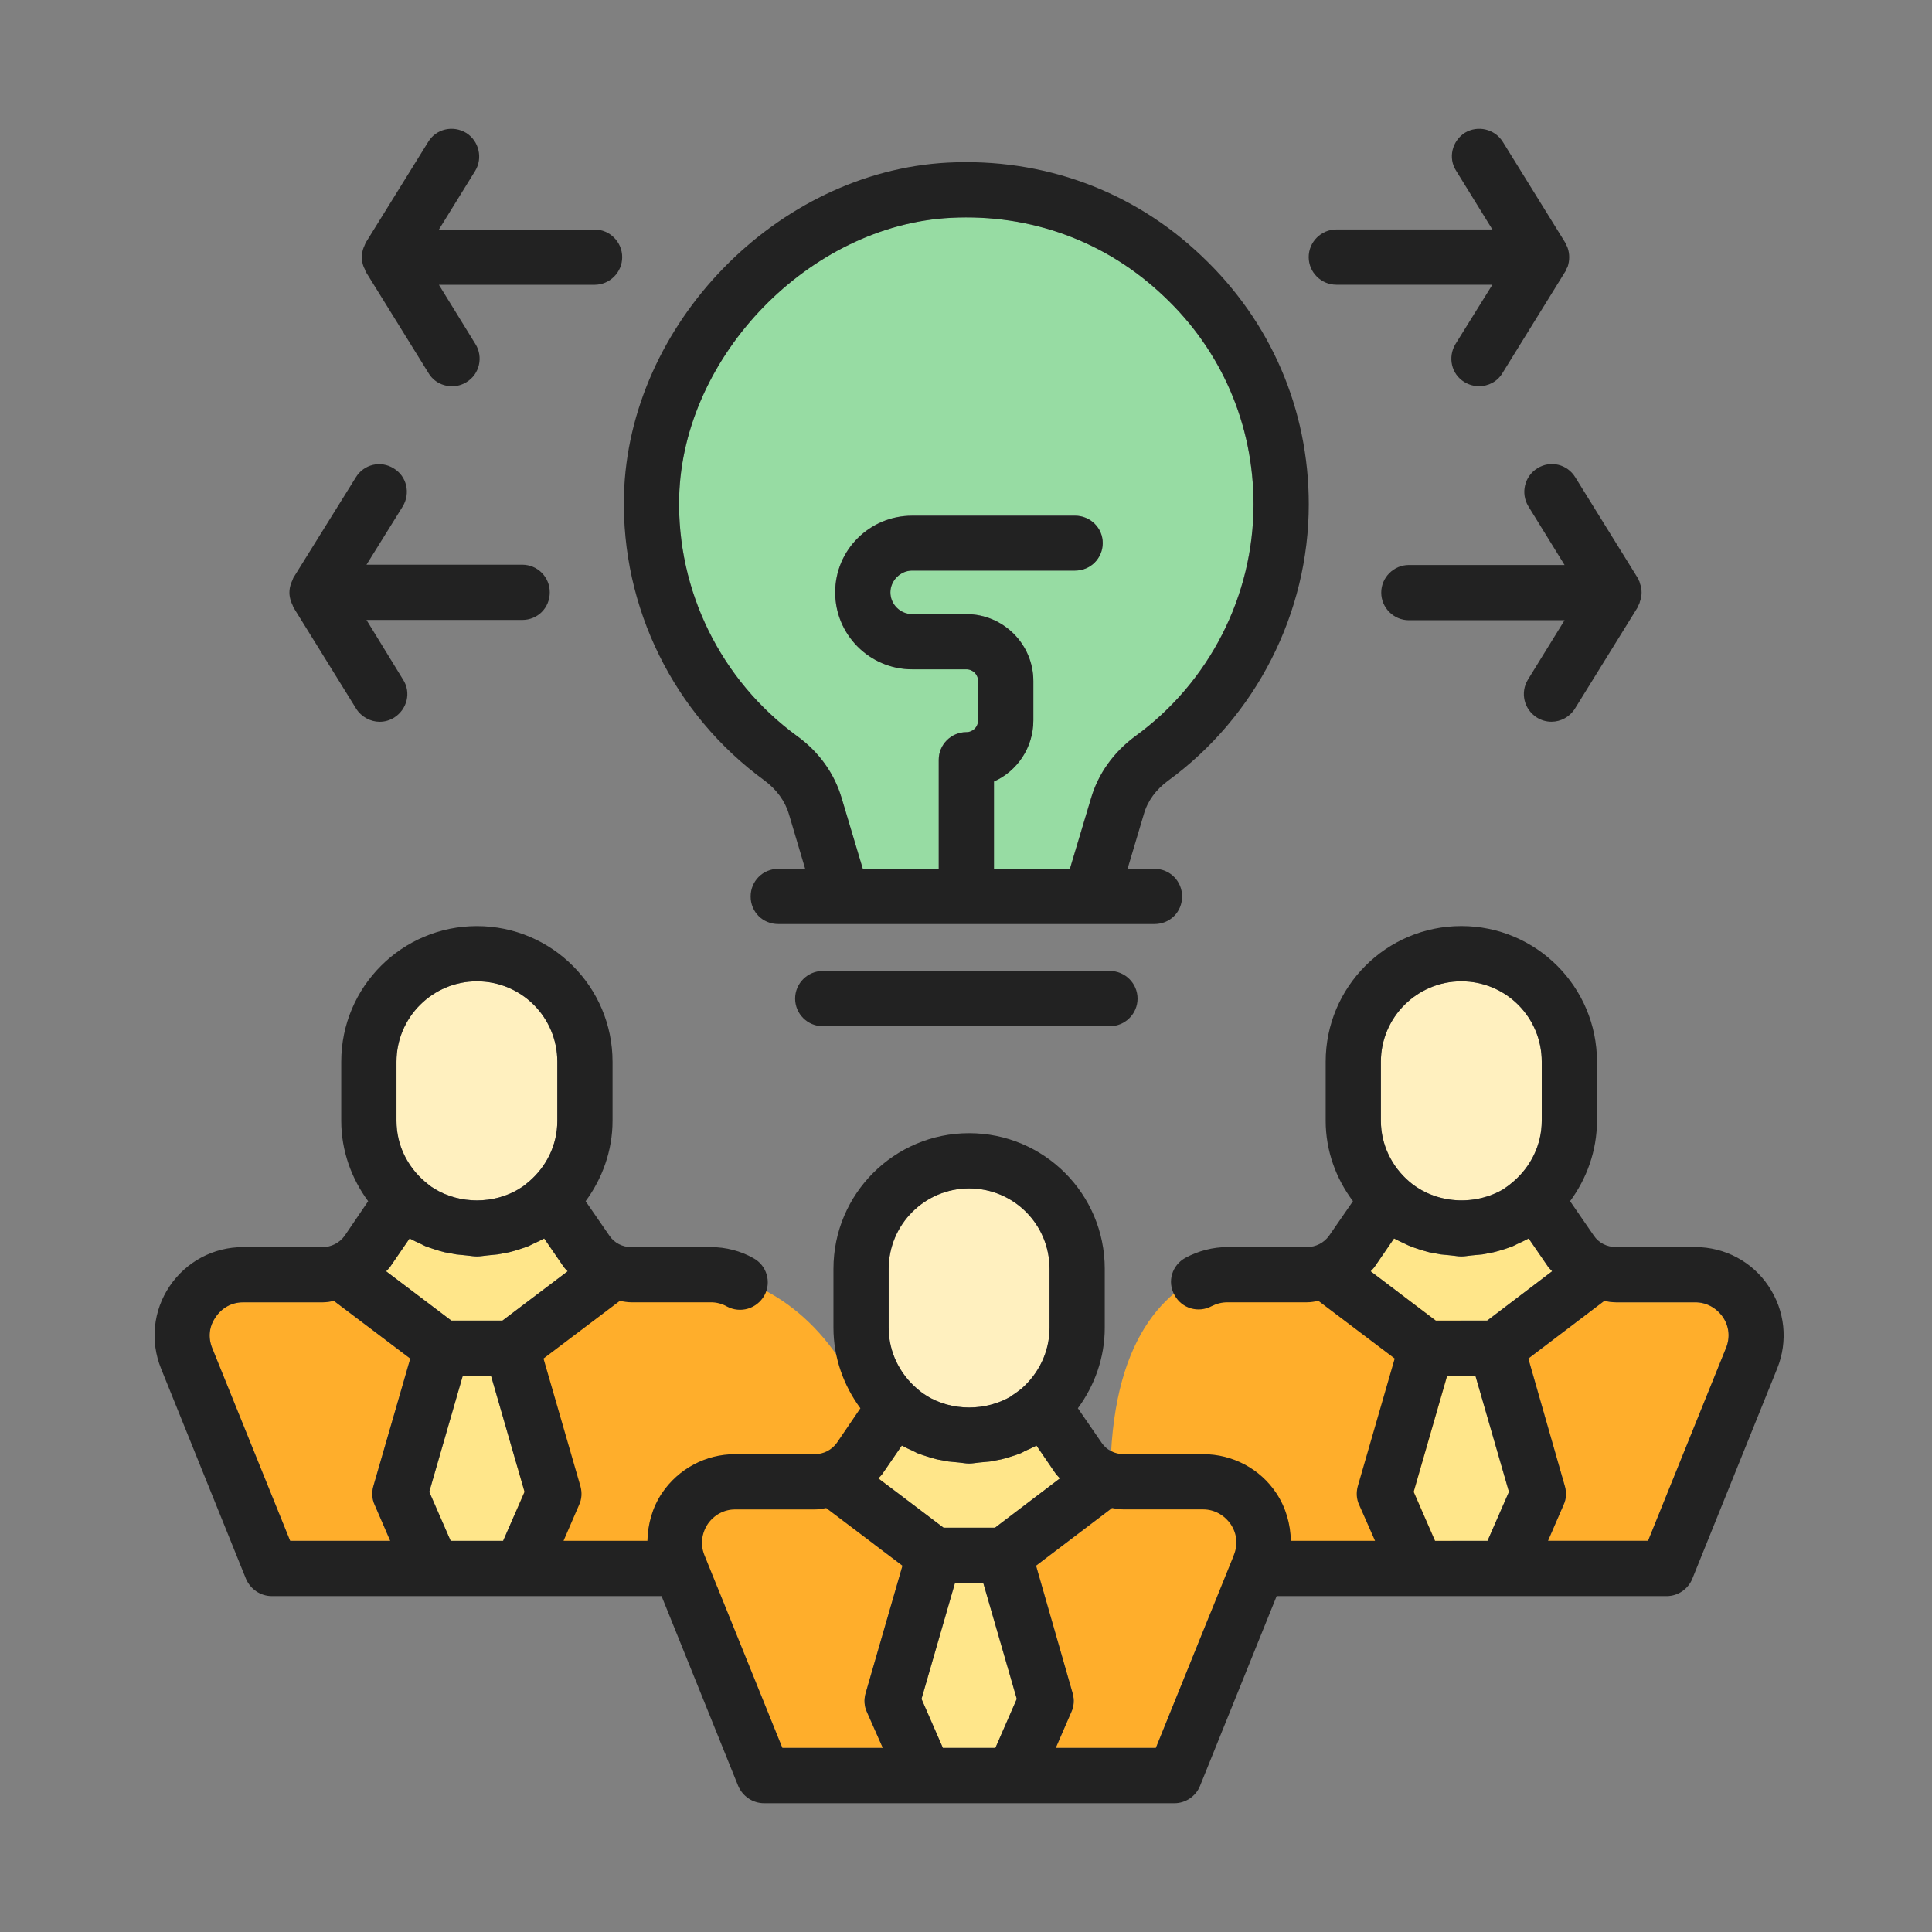
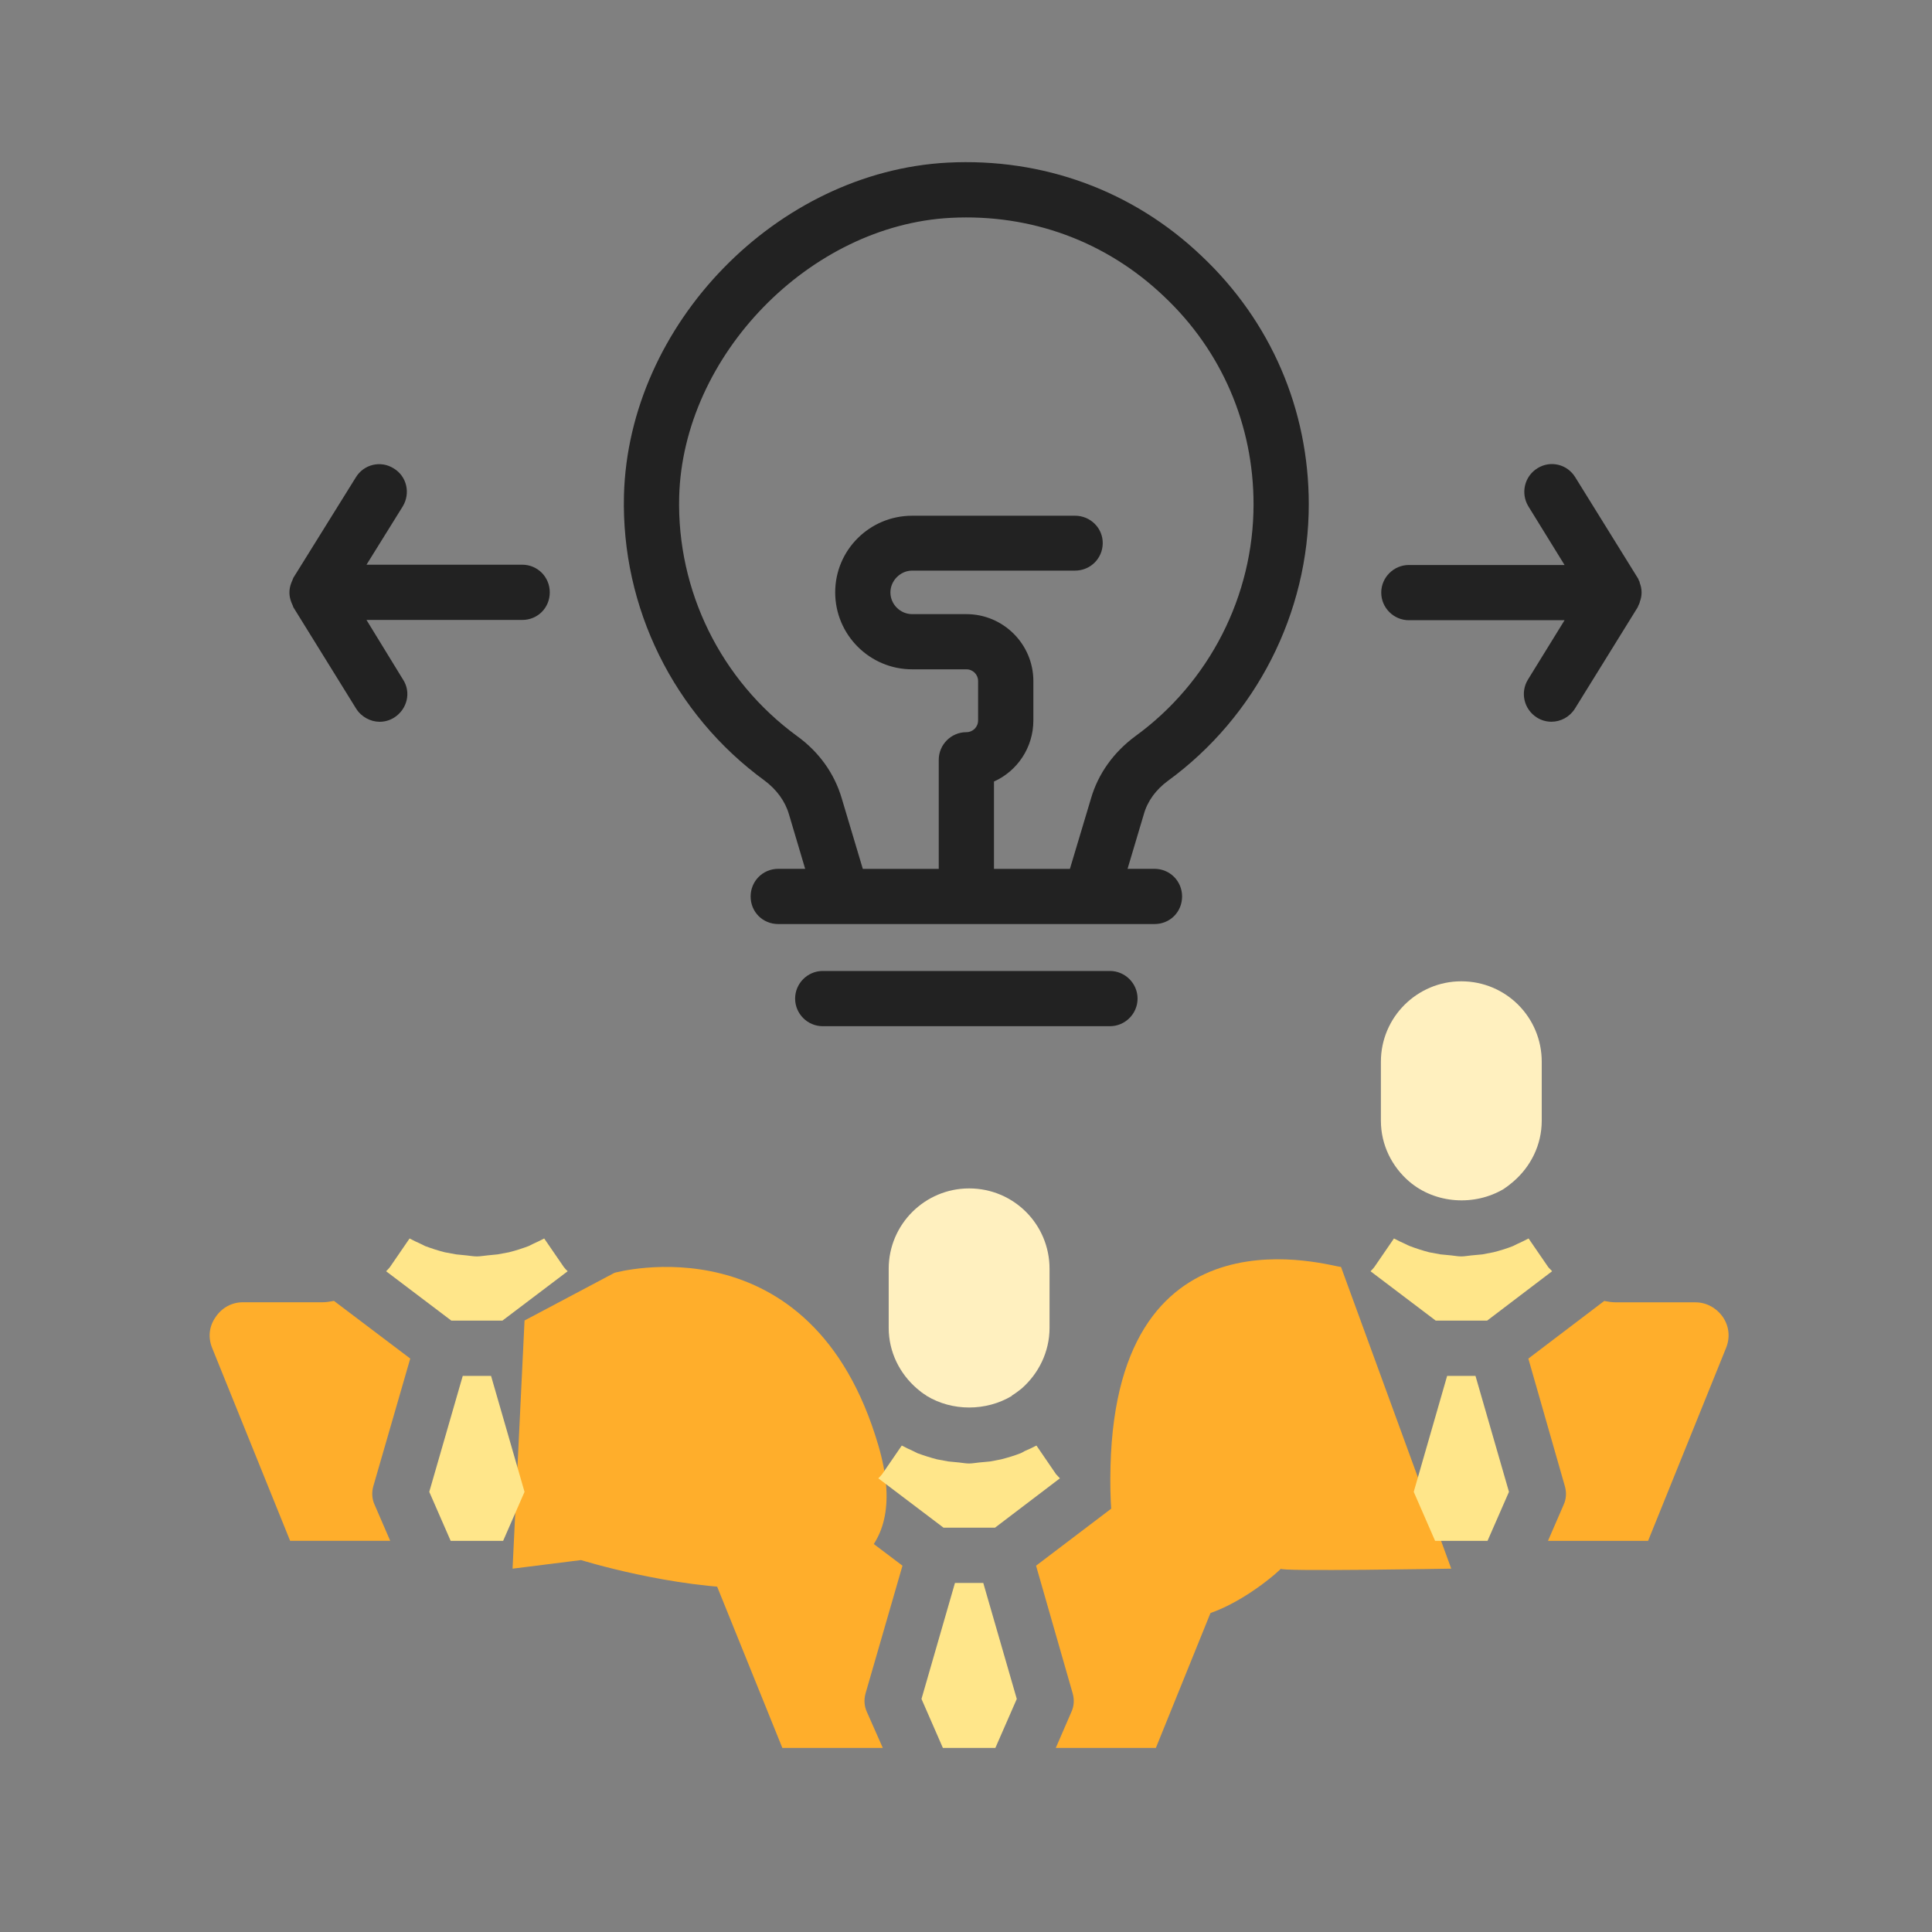
<svg xmlns="http://www.w3.org/2000/svg" width="150" height="150" viewBox="0 0 150 150" fill="none">
  <rect x="0" y="0" width="150" height="150" fill="#808080" stroke="none" />
  <path d="M47.706 98.822C47.706 98.822 63.016 94.526 68.199 112.234C73.382 129.943 45.112 121.124 45.112 121.124L39.795 121.791L40.725 102.523L47.706 98.822Z" fill="#FFAE2B" />
-   <path d="M104.115 98.362C103.598 98.429 86.738 92.983 86.219 113.859C85.701 134.738 99.832 121.548 99.446 121.789C99.061 122.03 112.674 121.789 112.674 121.789L113.46 102.521L104.115 98.362Z" fill="#FFAE2B" />
+   <path d="M104.115 98.362C103.598 98.429 86.738 92.983 86.219 113.859C85.701 134.738 99.832 121.548 99.446 121.789C99.061 122.03 112.674 121.789 112.674 121.789L104.115 98.362Z" fill="#FFAE2B" />
  <path d="M31.851 105.478L28.983 115.394C28.849 115.879 28.876 116.385 29.09 116.841L30.296 119.628H22.525L16.468 104.647C16.146 103.843 16.227 102.986 16.736 102.262C17.218 101.536 17.996 101.107 18.853 101.107H25.044C25.339 101.107 25.633 101.054 25.928 101L31.851 105.478Z" fill="#FFAE2B" />
  <path d="M133.772 102.265C134.254 102.989 134.337 103.847 134.013 104.65L127.957 119.631H120.185L121.394 116.844C121.608 116.388 121.635 115.882 121.498 115.397L118.66 105.481L124.553 101.006C124.845 101.062 125.145 101.113 125.464 101.113H131.631C132.488 101.113 133.263 101.542 133.772 102.265Z" fill="#FFAE2B" />
  <path d="M95.554 118.344C96.036 119.068 96.12 119.926 95.795 120.73L95.718 120.944L89.741 135.71H81.97L83.178 132.923C83.393 132.467 83.419 131.961 83.283 131.476L80.439 121.56L86.338 117.085C86.63 117.141 86.93 117.192 87.249 117.192H93.415C94.265 117.192 95.045 117.621 95.554 118.344Z" fill="#FFAE2B" />
  <path d="M70.068 121.56L67.201 131.476C67.067 131.961 67.094 132.467 67.308 132.923L68.541 135.71H60.742L54.686 120.73C54.364 119.926 54.471 119.041 54.954 118.318C55.436 117.621 56.213 117.192 57.071 117.192H63.261C63.556 117.192 63.851 117.139 64.146 117.085L70.068 121.56Z" fill="#FFAE2B" />
  <path d="M38.125 106.822L40.725 115.827L39.063 119.632H34.99L33.328 115.827L35.928 106.822H38.125Z" fill="#FFE68A" />
  <path d="M76.341 122.9L78.943 131.905L77.279 135.71H73.206L71.544 131.905L74.143 122.9H76.341Z" fill="#FFE68A" />
  <path d="M114.556 106.822L117.156 115.827L115.491 119.632H111.421L109.762 115.827L112.356 106.822H114.556Z" fill="#FFE68A" />
  <path d="M120.503 98.7L115.462 102.532H111.469L106.407 98.7C106.511 98.593 106.621 98.486 106.699 98.379L108.226 96.154C108.518 96.315 108.819 96.449 109.111 96.583C109.215 96.637 109.325 96.69 109.456 96.744C109.944 96.931 110.451 97.092 110.96 97.226C111.252 97.282 111.552 97.333 111.844 97.39C112.112 97.416 112.383 97.443 112.678 97.47C112.946 97.497 113.184 97.548 113.452 97.548C113.726 97.548 113.964 97.494 114.232 97.47C114.524 97.441 114.792 97.414 115.09 97.39C115.382 97.333 115.65 97.282 115.942 97.226C116.48 97.092 116.99 96.934 117.469 96.744C117.579 96.69 117.684 96.637 117.794 96.583C118.086 96.449 118.38 96.312 118.678 96.154L120.205 98.379C120.289 98.486 120.425 98.593 120.503 98.7Z" fill="#FFE68A" />
  <path d="M82.291 114.777L77.25 118.61H73.257L68.192 114.777C68.299 114.67 68.406 114.563 68.487 114.456L70.014 112.231C70.309 112.392 70.604 112.526 70.899 112.66C71.006 112.714 71.113 112.767 71.22 112.821C71.729 113.009 72.239 113.169 72.748 113.303C73.043 113.36 73.337 113.411 73.632 113.467C73.9 113.494 74.195 113.52 74.463 113.547C74.731 113.574 74.972 113.625 75.24 113.625C75.508 113.625 75.749 113.571 76.02 113.547C76.312 113.518 76.58 113.491 76.877 113.467C77.169 113.411 77.438 113.36 77.732 113.303C78.244 113.169 78.78 113.011 79.26 112.821C79.37 112.767 79.474 112.714 79.557 112.66C79.876 112.526 80.171 112.39 80.469 112.231L81.991 114.456C82.076 114.563 82.205 114.67 82.291 114.777Z" fill="#FFE68A" />
  <path d="M43.779 98.379C43.859 98.486 43.966 98.593 44.073 98.7L39.008 102.532H35.042L29.977 98.7C30.084 98.593 30.191 98.486 30.272 98.379L31.799 96.154C32.094 96.315 32.389 96.449 32.684 96.583C32.791 96.637 32.898 96.69 33.005 96.744C33.514 96.931 33.997 97.092 34.533 97.226C34.828 97.282 35.122 97.333 35.417 97.39C35.685 97.416 35.953 97.443 36.221 97.47C36.489 97.497 36.757 97.548 37.025 97.548C37.293 97.548 37.561 97.494 37.829 97.47C38.097 97.441 38.365 97.414 38.633 97.39C38.928 97.333 39.223 97.282 39.517 97.226C40.053 97.092 40.536 96.934 41.045 96.744C41.152 96.69 41.259 96.637 41.367 96.583C41.661 96.449 41.956 96.312 42.251 96.154L43.779 98.379Z" fill="#FFE68A" />
-   <path d="M90.353 22.993C94.855 27.227 97.321 32.986 97.321 39.15C97.321 46.252 93.893 52.978 88.129 57.161C86.465 58.394 85.261 60.056 84.701 61.985L83.064 67.452H77.168V60.672C78.964 59.868 80.226 58.048 80.226 55.929V52.871C80.226 50.006 77.892 47.675 75.024 47.675H70.817C69.906 47.675 69.128 46.924 69.128 45.986C69.128 45.072 69.906 44.295 70.817 44.295H83.466C84.642 44.295 85.612 43.357 85.612 42.151C85.612 40.975 84.645 40.034 83.466 40.034H70.817C67.52 40.034 64.841 42.687 64.841 45.986C64.841 49.28 67.52 51.96 70.817 51.96H75.024C75.533 51.96 75.935 52.362 75.935 52.871V55.929C75.935 56.435 75.533 56.84 75.024 56.84C73.845 56.84 72.88 57.802 72.88 58.984V67.452H66.984L65.35 61.985C64.787 60.056 63.581 58.365 61.866 57.132C55.97 52.82 52.54 45.879 52.727 38.56C53.022 27.6 62.858 17.47 73.818 16.907C80.038 16.588 85.88 18.732 90.353 22.993Z" fill="#97DCA3" />
  <path d="M119.7 82.432V87.014C119.7 88.89 118.843 90.578 117.503 91.731C117.288 91.918 117.047 92.109 116.806 92.267C116.779 92.293 116.779 92.293 116.779 92.293C114.501 93.663 111.446 93.473 109.409 91.731C108.069 90.578 107.212 88.89 107.212 87.014V82.432C107.212 78.975 110.028 76.188 113.456 76.188C116.916 76.188 119.7 78.975 119.7 82.432Z" fill="#FFF0BF" />
  <path d="M81.486 98.512V103.094C81.486 104.97 80.629 106.658 79.313 107.811C79.072 107.998 78.831 108.189 78.565 108.347V108.374C76.555 109.58 73.929 109.58 71.946 108.374C71.919 108.374 71.919 108.347 71.919 108.347C71.651 108.186 71.41 107.998 71.196 107.811C69.856 106.658 68.998 104.97 68.998 103.094V98.512C68.998 95.055 71.812 92.268 75.242 92.268C78.702 92.268 81.486 95.055 81.486 98.512Z" fill="#FFF0BF" />
-   <path d="M43.272 82.432V87.014C43.272 88.917 42.414 90.578 41.074 91.731C40.833 91.918 40.618 92.133 40.35 92.267C40.35 92.293 40.324 92.293 40.324 92.293C38.34 93.499 35.714 93.499 33.731 92.293C33.731 92.293 33.704 92.293 33.704 92.267C33.436 92.133 33.222 91.918 32.981 91.731C31.641 90.578 30.783 88.917 30.783 87.014V82.432C30.783 78.975 33.597 76.188 37.027 76.188C40.484 76.188 43.272 78.975 43.272 82.432Z" fill="#FFF0BF" />
-   <path d="M137.308 99.853C138.594 101.756 138.835 104.141 137.978 106.258L131.388 122.581C131.063 123.385 130.262 123.921 129.405 123.921H99.119L93.167 138.66C92.848 139.464 92.042 140 91.189 140H59.323C58.438 140 57.661 139.464 57.313 138.66L51.364 123.921H21.108C20.223 123.921 19.446 123.385 19.098 122.581L12.505 106.258C11.648 104.141 11.889 101.756 13.175 99.853C14.461 97.95 16.579 96.825 18.857 96.825H25.047C25.717 96.825 26.36 96.503 26.762 95.941L28.584 93.261C27.298 91.519 26.494 89.348 26.494 87.016V82.434C26.494 76.619 31.211 71.902 37.026 71.902C42.842 71.902 47.558 76.619 47.558 82.434V87.016C47.558 89.348 46.754 91.519 45.468 93.261L47.317 95.941C47.692 96.503 48.335 96.825 49.005 96.825H55.196C56.348 96.825 57.501 97.12 58.492 97.682C59.537 98.245 59.912 99.556 59.35 100.574C58.76 101.622 57.474 101.994 56.429 101.432C56.053 101.217 55.625 101.11 55.196 101.11H49.005C48.711 101.11 48.416 101.056 48.121 101.003L42.198 105.478L45.066 115.394C45.2 115.879 45.173 116.385 44.959 116.841L43.753 119.628H50.265C50.292 118.344 50.64 117.055 51.39 115.93C52.677 114.027 54.794 112.901 57.072 112.901H63.262C63.932 112.901 64.575 112.58 64.977 112.017L66.8 109.337C65.513 107.595 64.709 105.425 64.709 103.093V98.51C64.709 92.695 69.426 87.979 75.241 87.979C81.057 87.979 85.773 92.695 85.773 98.51V103.093C85.773 105.425 84.972 107.595 83.686 109.337L85.532 112.017C85.91 112.58 86.553 112.901 87.25 112.901H93.416C95.694 112.901 97.833 114.027 99.095 115.93C99.843 117.055 100.194 118.342 100.221 119.628H106.757L105.527 116.841C105.312 116.385 105.286 115.879 105.417 115.394L108.284 105.478L102.365 101.003C102.067 101.059 101.772 101.11 101.48 101.11H95.314C94.858 101.11 94.456 101.217 94.084 101.405C93.036 101.968 91.749 101.592 91.189 100.547C90.597 99.502 91.002 98.216 92.042 97.653C93.036 97.12 94.161 96.822 95.314 96.822H101.48C102.15 96.822 102.793 96.501 103.193 95.938L105.044 93.258C103.731 91.516 102.925 89.345 102.925 87.014V82.431C102.925 76.616 107.641 71.899 113.457 71.899C119.272 71.899 123.989 76.616 123.989 82.431V87.014C123.989 89.345 123.187 91.516 121.901 93.258L123.747 95.938C124.125 96.501 124.768 96.822 125.465 96.822H131.632C133.904 96.825 136.045 97.95 137.308 99.853ZM134.011 104.65C134.336 103.846 134.252 102.989 133.77 102.265C133.264 101.539 132.486 101.11 131.629 101.11H125.462C125.144 101.11 124.846 101.056 124.551 101.003L118.658 105.478L121.496 115.394C121.633 115.879 121.606 116.385 121.392 116.841L120.183 119.628H127.955L134.011 104.65ZM115.466 102.533L120.507 98.701C120.43 98.594 120.293 98.486 120.215 98.379L118.688 96.155C118.39 96.316 118.095 96.45 117.803 96.584C117.693 96.637 117.589 96.691 117.479 96.745C116.997 96.932 116.49 97.093 115.952 97.227C115.659 97.283 115.391 97.334 115.099 97.39C114.802 97.417 114.534 97.444 114.242 97.471C113.974 97.498 113.735 97.548 113.462 97.548C113.194 97.548 112.955 97.495 112.687 97.471C112.395 97.441 112.122 97.414 111.854 97.39C111.562 97.334 111.262 97.283 110.97 97.227C110.463 97.093 109.954 96.935 109.466 96.745C109.335 96.691 109.225 96.637 109.121 96.584C108.828 96.45 108.528 96.313 108.236 96.155L106.709 98.379C106.631 98.486 106.521 98.594 106.417 98.701L111.479 102.533H115.466ZM119.701 87.016V82.434C119.701 78.977 116.916 76.19 113.457 76.19C110.029 76.19 107.212 78.977 107.212 82.434V87.016C107.212 88.892 108.07 90.581 109.41 91.733C111.447 93.475 114.502 93.665 116.78 92.296C116.78 92.296 116.78 92.296 116.806 92.269C117.048 92.108 117.289 91.921 117.503 91.733C118.84 90.581 119.701 88.892 119.701 87.016ZM117.155 115.825L114.553 106.821H112.355L109.758 115.825L111.417 119.631H115.491L117.155 115.825ZM95.796 120.729C96.12 119.925 96.037 119.068 95.555 118.344C95.048 117.618 94.269 117.189 93.414 117.189H87.247C86.928 117.189 86.631 117.136 86.336 117.082L80.438 121.557L83.281 131.473C83.418 131.958 83.391 132.464 83.177 132.92L81.968 135.707H89.74L95.716 120.941L95.796 120.729ZM77.251 118.612L82.292 114.78C82.209 114.673 82.078 114.566 81.995 114.458L80.472 112.234C80.175 112.395 79.88 112.529 79.561 112.663C79.478 112.716 79.374 112.77 79.264 112.824C78.781 113.011 78.248 113.172 77.736 113.306C77.444 113.362 77.176 113.413 76.882 113.47C76.584 113.496 76.316 113.523 76.024 113.55C75.753 113.577 75.515 113.628 75.244 113.628C74.973 113.628 74.735 113.574 74.467 113.55C74.199 113.52 73.904 113.494 73.636 113.47C73.341 113.413 73.047 113.362 72.752 113.306C72.243 113.172 71.733 113.014 71.224 112.824C71.117 112.77 71.01 112.716 70.903 112.663C70.608 112.529 70.313 112.392 70.018 112.234L68.491 114.458C68.41 114.566 68.303 114.673 68.196 114.78L73.261 118.612H77.251ZM81.486 103.096V98.513C81.486 95.056 78.701 92.269 75.241 92.269C71.811 92.269 68.997 95.056 68.997 98.513V103.096C68.997 104.972 69.855 106.66 71.195 107.812C71.409 108 71.65 108.19 71.918 108.348C71.918 108.348 71.918 108.375 71.945 108.375C73.928 109.581 76.555 109.581 78.564 108.375V108.348C78.832 108.187 79.071 108 79.312 107.812C80.628 106.66 81.486 104.972 81.486 103.096ZM78.942 131.904L76.34 122.9H74.145L71.546 131.904L73.207 135.71H77.281L78.942 131.904ZM67.202 131.476L70.069 121.56L64.147 117.085C63.852 117.141 63.557 117.192 63.262 117.192H57.072C56.214 117.192 55.437 117.621 54.955 118.317C54.472 119.044 54.365 119.928 54.687 120.729L60.743 135.71H68.542L67.309 132.923C67.094 132.467 67.068 131.958 67.202 131.476ZM44.074 98.701C43.967 98.594 43.86 98.486 43.779 98.379L42.252 96.155C41.957 96.316 41.662 96.45 41.368 96.584C41.26 96.637 41.153 96.691 41.046 96.745C40.537 96.932 40.054 97.093 39.519 97.227C39.224 97.283 38.929 97.334 38.634 97.39C38.366 97.417 38.098 97.444 37.83 97.471C37.562 97.498 37.294 97.548 37.026 97.548C36.758 97.548 36.49 97.495 36.222 97.471C35.954 97.441 35.686 97.414 35.418 97.39C35.123 97.334 34.829 97.283 34.534 97.227C33.998 97.093 33.516 96.935 33.006 96.745C32.899 96.691 32.792 96.637 32.685 96.584C32.39 96.45 32.095 96.313 31.8 96.155L30.273 98.379C30.192 98.486 30.085 98.594 29.978 98.701L35.043 102.533H39.009L44.074 98.701ZM43.27 87.016V82.434C43.27 78.977 40.483 76.19 37.026 76.19C33.596 76.19 30.782 78.977 30.782 82.434V87.016C30.782 88.919 31.64 90.581 32.98 91.733C33.221 91.921 33.435 92.135 33.703 92.269C33.703 92.296 33.73 92.296 33.73 92.296C35.713 93.502 38.339 93.502 40.322 92.296C40.322 92.296 40.349 92.296 40.349 92.269C40.617 92.135 40.832 91.921 41.073 91.733C42.413 90.581 43.27 88.919 43.27 87.016ZM40.724 115.825L38.125 106.821H35.927L33.328 115.825L34.989 119.631H39.063L40.724 115.825ZM28.986 115.396L31.854 105.481L25.931 101.005C25.637 101.062 25.342 101.113 25.047 101.113H18.857C17.999 101.113 17.222 101.541 16.739 102.268C16.23 102.991 16.15 103.849 16.471 104.653L22.528 119.633H30.3L29.094 116.846C28.879 116.388 28.852 115.879 28.986 115.396Z" fill="#222222" />
  <path d="M127.312 45.262C127.499 45.745 127.499 46.254 127.312 46.736C127.312 46.816 127.258 46.873 127.234 46.95C127.207 47.007 127.18 47.058 127.156 47.138L122.279 55.014C121.877 55.657 121.18 56.035 120.456 56.035C120.054 56.035 119.677 55.928 119.331 55.714C118.31 55.071 118.018 53.757 118.629 52.763L121.472 48.154H109.386C108.209 48.154 107.239 47.189 107.239 46.01C107.239 44.831 108.207 43.866 109.386 43.866H121.472L118.661 39.31C118.045 38.292 118.363 36.979 119.358 36.36C120.373 35.719 121.687 36.041 122.306 37.059L127.159 44.884C127.212 44.938 127.212 45.018 127.237 45.069C127.285 45.128 127.312 45.209 127.312 45.262Z" fill="#222222" />
-   <path d="M121.709 19.241C121.873 19.697 121.873 20.233 121.709 20.715C121.682 20.772 121.656 20.823 121.605 20.903C121.578 20.957 121.578 21.037 121.522 21.091L116.65 28.967C116.248 29.637 115.551 29.985 114.822 29.985C114.449 29.985 114.047 29.878 113.696 29.663C112.681 29.05 112.389 27.734 113 26.716L115.867 22.106H103.754C102.578 22.106 101.607 21.142 101.607 19.962C101.607 18.783 102.575 17.816 103.754 17.816H115.867L113.056 13.263C112.413 12.271 112.732 10.958 113.726 10.312C114.742 9.699 116.055 10.02 116.674 11.009L121.522 18.834C121.578 18.89 121.578 18.971 121.605 19.022C121.656 19.108 121.682 19.161 121.709 19.241Z" fill="#222222" />
  <path d="M93.305 19.888C98.665 24.953 101.613 31.784 101.613 39.154C101.613 47.595 97.515 55.635 90.679 60.622C89.767 61.292 89.097 62.176 88.805 63.221L87.543 67.456H89.636C90.839 67.456 91.777 68.418 91.777 69.6C91.777 70.805 90.839 71.743 89.636 71.743H84.673H65.38H60.423C59.217 71.743 58.279 70.805 58.279 69.6C58.279 68.42 59.217 67.456 60.423 67.456H62.513L61.254 63.221C60.959 62.203 60.289 61.292 59.351 60.595C52.303 55.45 48.229 47.169 48.444 38.459C48.792 25.167 60.316 13.322 73.581 12.626C80.977 12.248 87.972 14.796 93.305 19.888ZM97.325 39.156C97.325 32.993 94.859 27.233 90.357 22.999C85.882 18.738 80.04 16.592 73.822 16.913C62.861 17.476 53.026 27.606 52.731 38.567C52.544 45.883 55.974 52.824 61.87 57.138C63.585 58.371 64.791 60.062 65.354 61.991L66.988 67.458H72.884V58.99C72.884 57.811 73.849 56.846 75.028 56.846C75.537 56.846 75.939 56.444 75.939 55.935V52.877C75.939 52.371 75.537 51.966 75.028 51.966H70.821C67.524 51.966 64.844 49.286 64.844 45.993C64.844 42.696 67.524 40.041 70.821 40.041H83.47C84.646 40.041 85.616 40.981 85.616 42.158C85.616 43.364 84.649 44.302 83.47 44.302H70.821C69.909 44.302 69.132 45.079 69.132 45.993C69.132 46.931 69.909 47.681 70.821 47.681H75.028C77.896 47.681 80.23 50.012 80.23 52.877V55.935C80.23 58.052 78.968 59.874 77.172 60.678V67.458H83.068L84.705 61.991C85.265 60.062 86.469 58.4 88.133 57.168C93.897 52.984 97.325 46.258 97.325 39.156Z" fill="#222222" />
  <path d="M86.174 75.386C87.35 75.386 88.32 76.35 88.32 77.53C88.32 78.709 87.353 79.674 86.174 79.674H63.877C62.698 79.674 61.733 78.712 61.733 77.53C61.733 76.353 62.698 75.386 63.877 75.386H86.174Z" fill="#222222" />
-   <path d="M46.163 17.82C47.342 17.82 48.307 18.785 48.307 19.967C48.307 21.143 47.342 22.111 46.163 22.111H34.077L36.917 26.72C37.534 27.712 37.239 29.052 36.221 29.668C35.872 29.882 35.497 29.989 35.095 29.989C34.371 29.989 33.675 29.641 33.273 28.971L28.395 21.095C28.368 21.039 28.342 20.958 28.315 20.881C28.288 20.824 28.261 20.773 28.234 20.717C28.047 20.235 28.047 19.699 28.234 19.216C28.261 19.16 28.288 19.109 28.315 19.029C28.342 18.975 28.368 18.895 28.395 18.841L33.246 11.016C33.862 9.998 35.175 9.706 36.194 10.319C37.185 10.936 37.507 12.275 36.891 13.27L34.077 17.823H46.163V17.82Z" fill="#222222" />
  <path d="M40.54 43.843C41.746 43.843 42.684 44.807 42.684 45.989C42.684 47.192 41.746 48.133 40.54 48.133H28.454L31.295 52.767C31.938 53.758 31.616 55.071 30.598 55.717C30.25 55.931 29.874 56.039 29.472 56.039C28.776 56.039 28.052 55.661 27.65 55.018L22.773 47.142C22.746 47.061 22.719 46.978 22.692 46.927C22.666 46.873 22.639 46.82 22.612 46.739C22.424 46.257 22.424 45.748 22.612 45.266C22.639 45.185 22.666 45.132 22.692 45.078C22.719 45 22.746 44.944 22.773 44.866L27.623 37.068C28.24 36.05 29.553 35.728 30.571 36.368C31.59 36.985 31.884 38.301 31.268 39.319L28.454 43.845L40.54 43.843Z" fill="#222222" />
</svg>